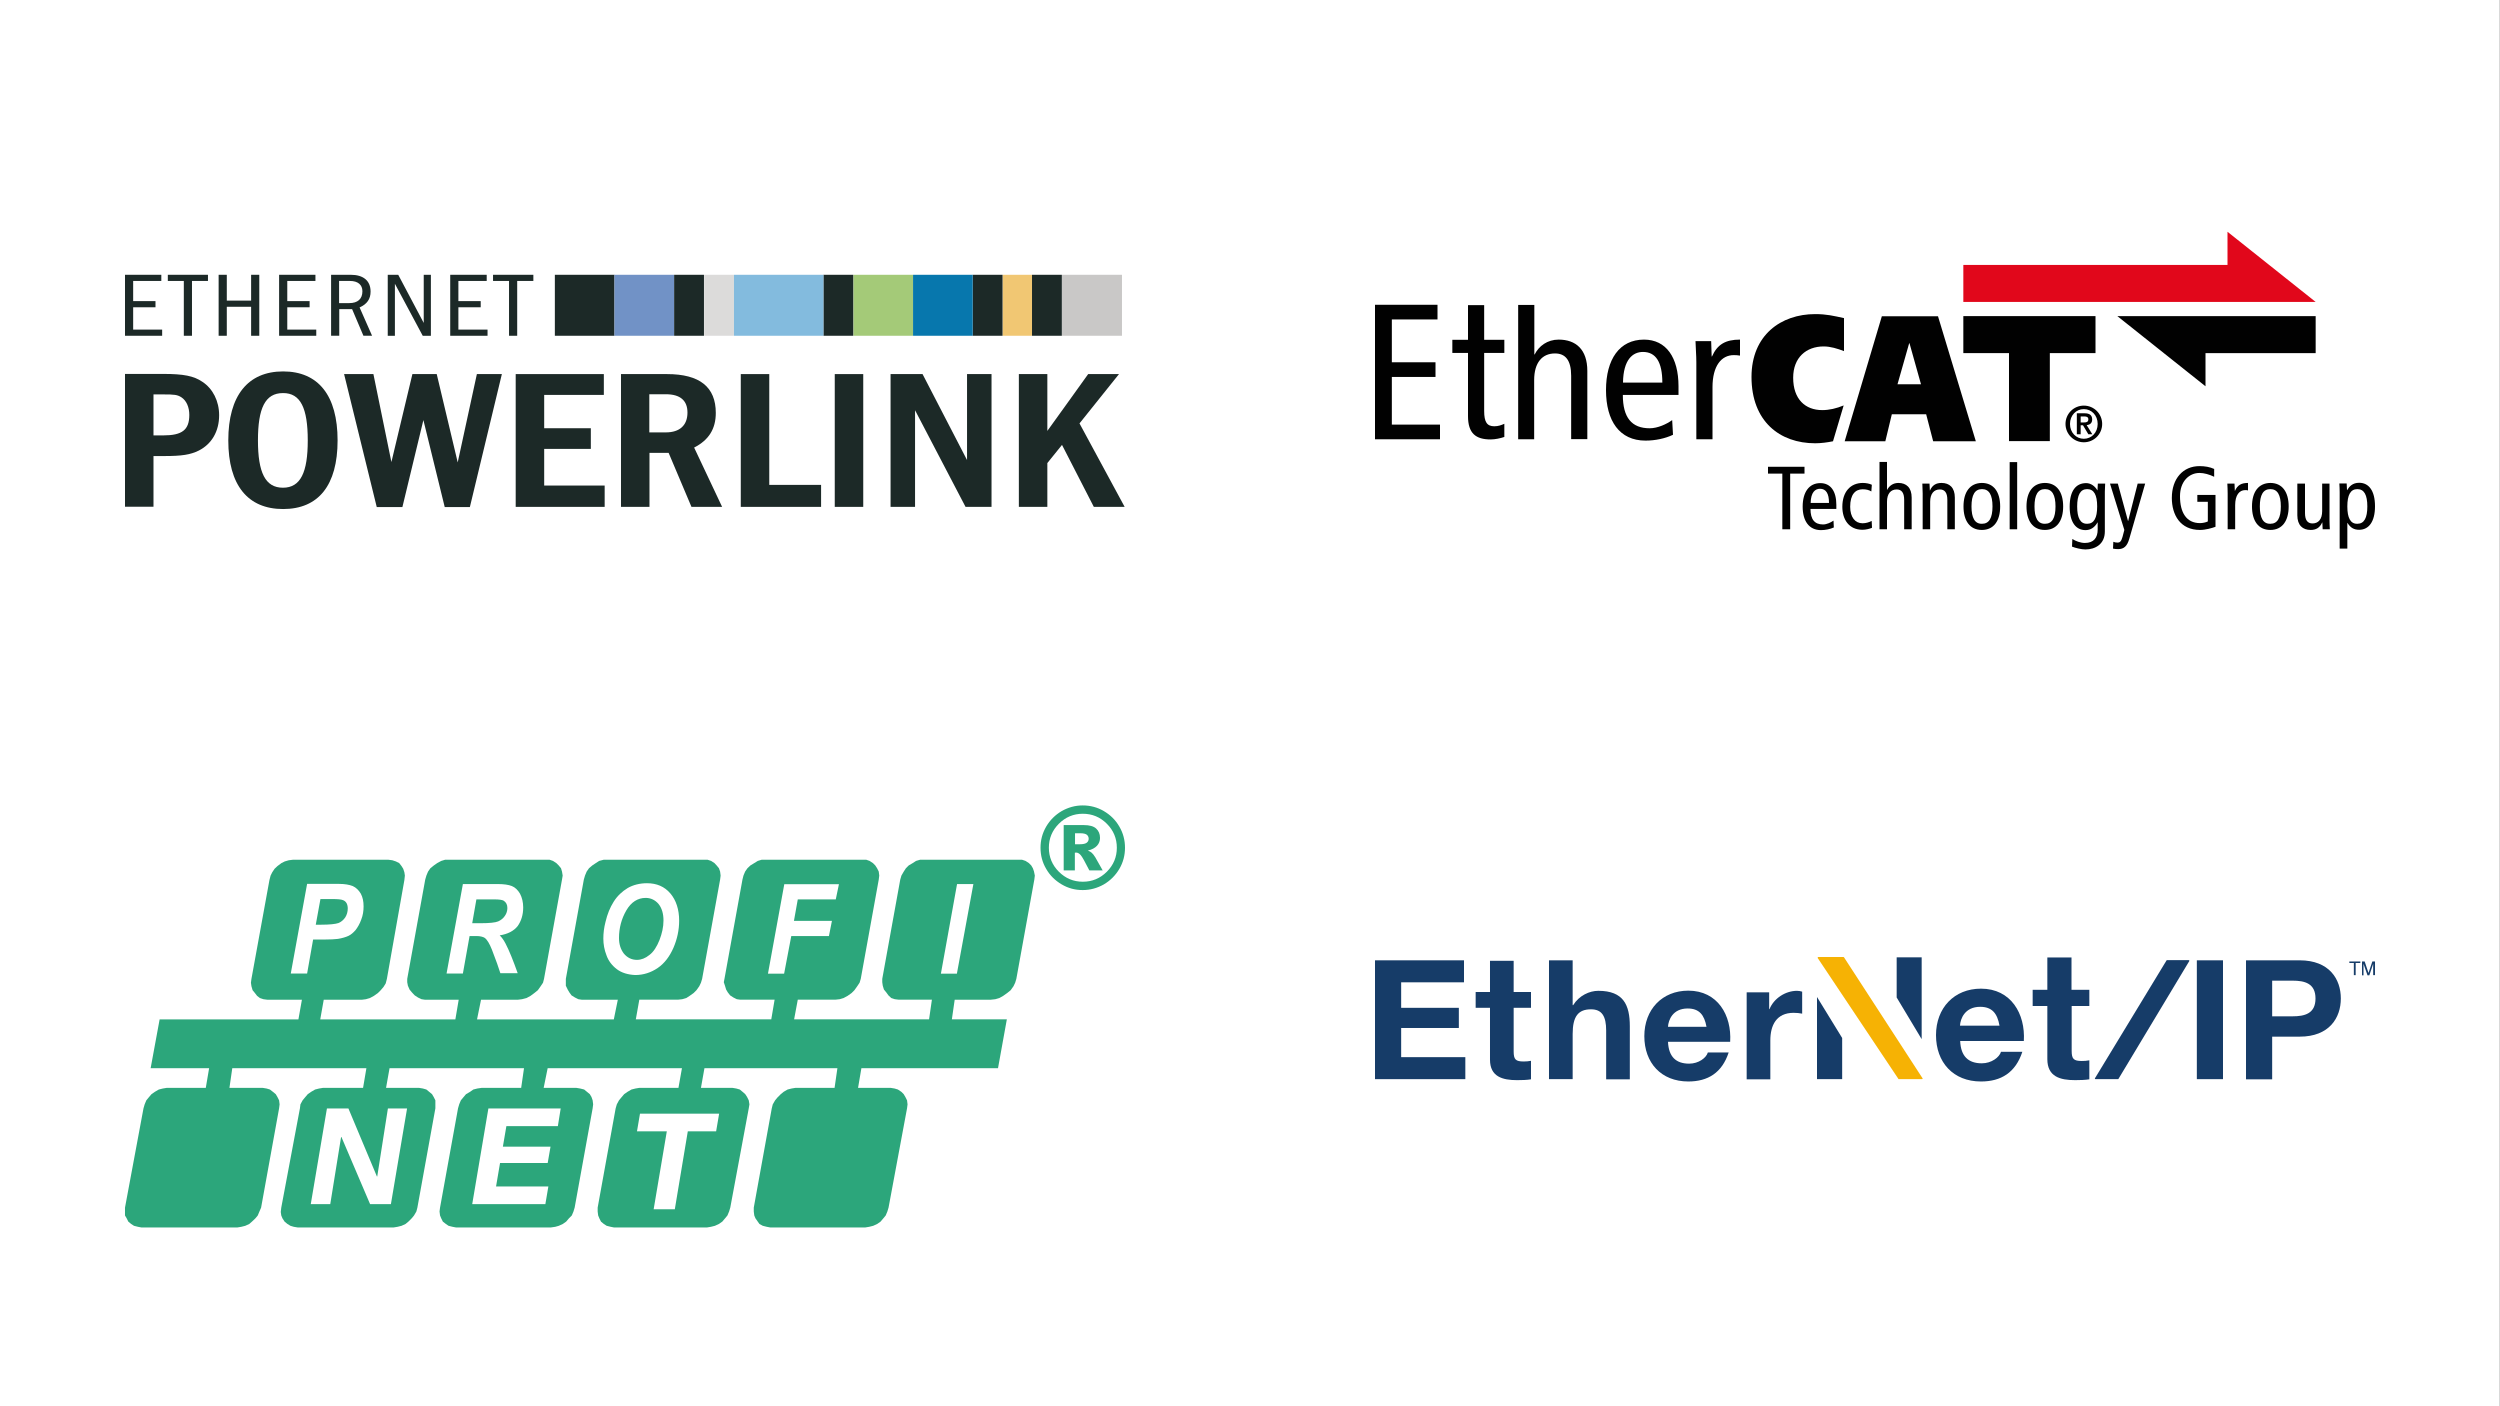
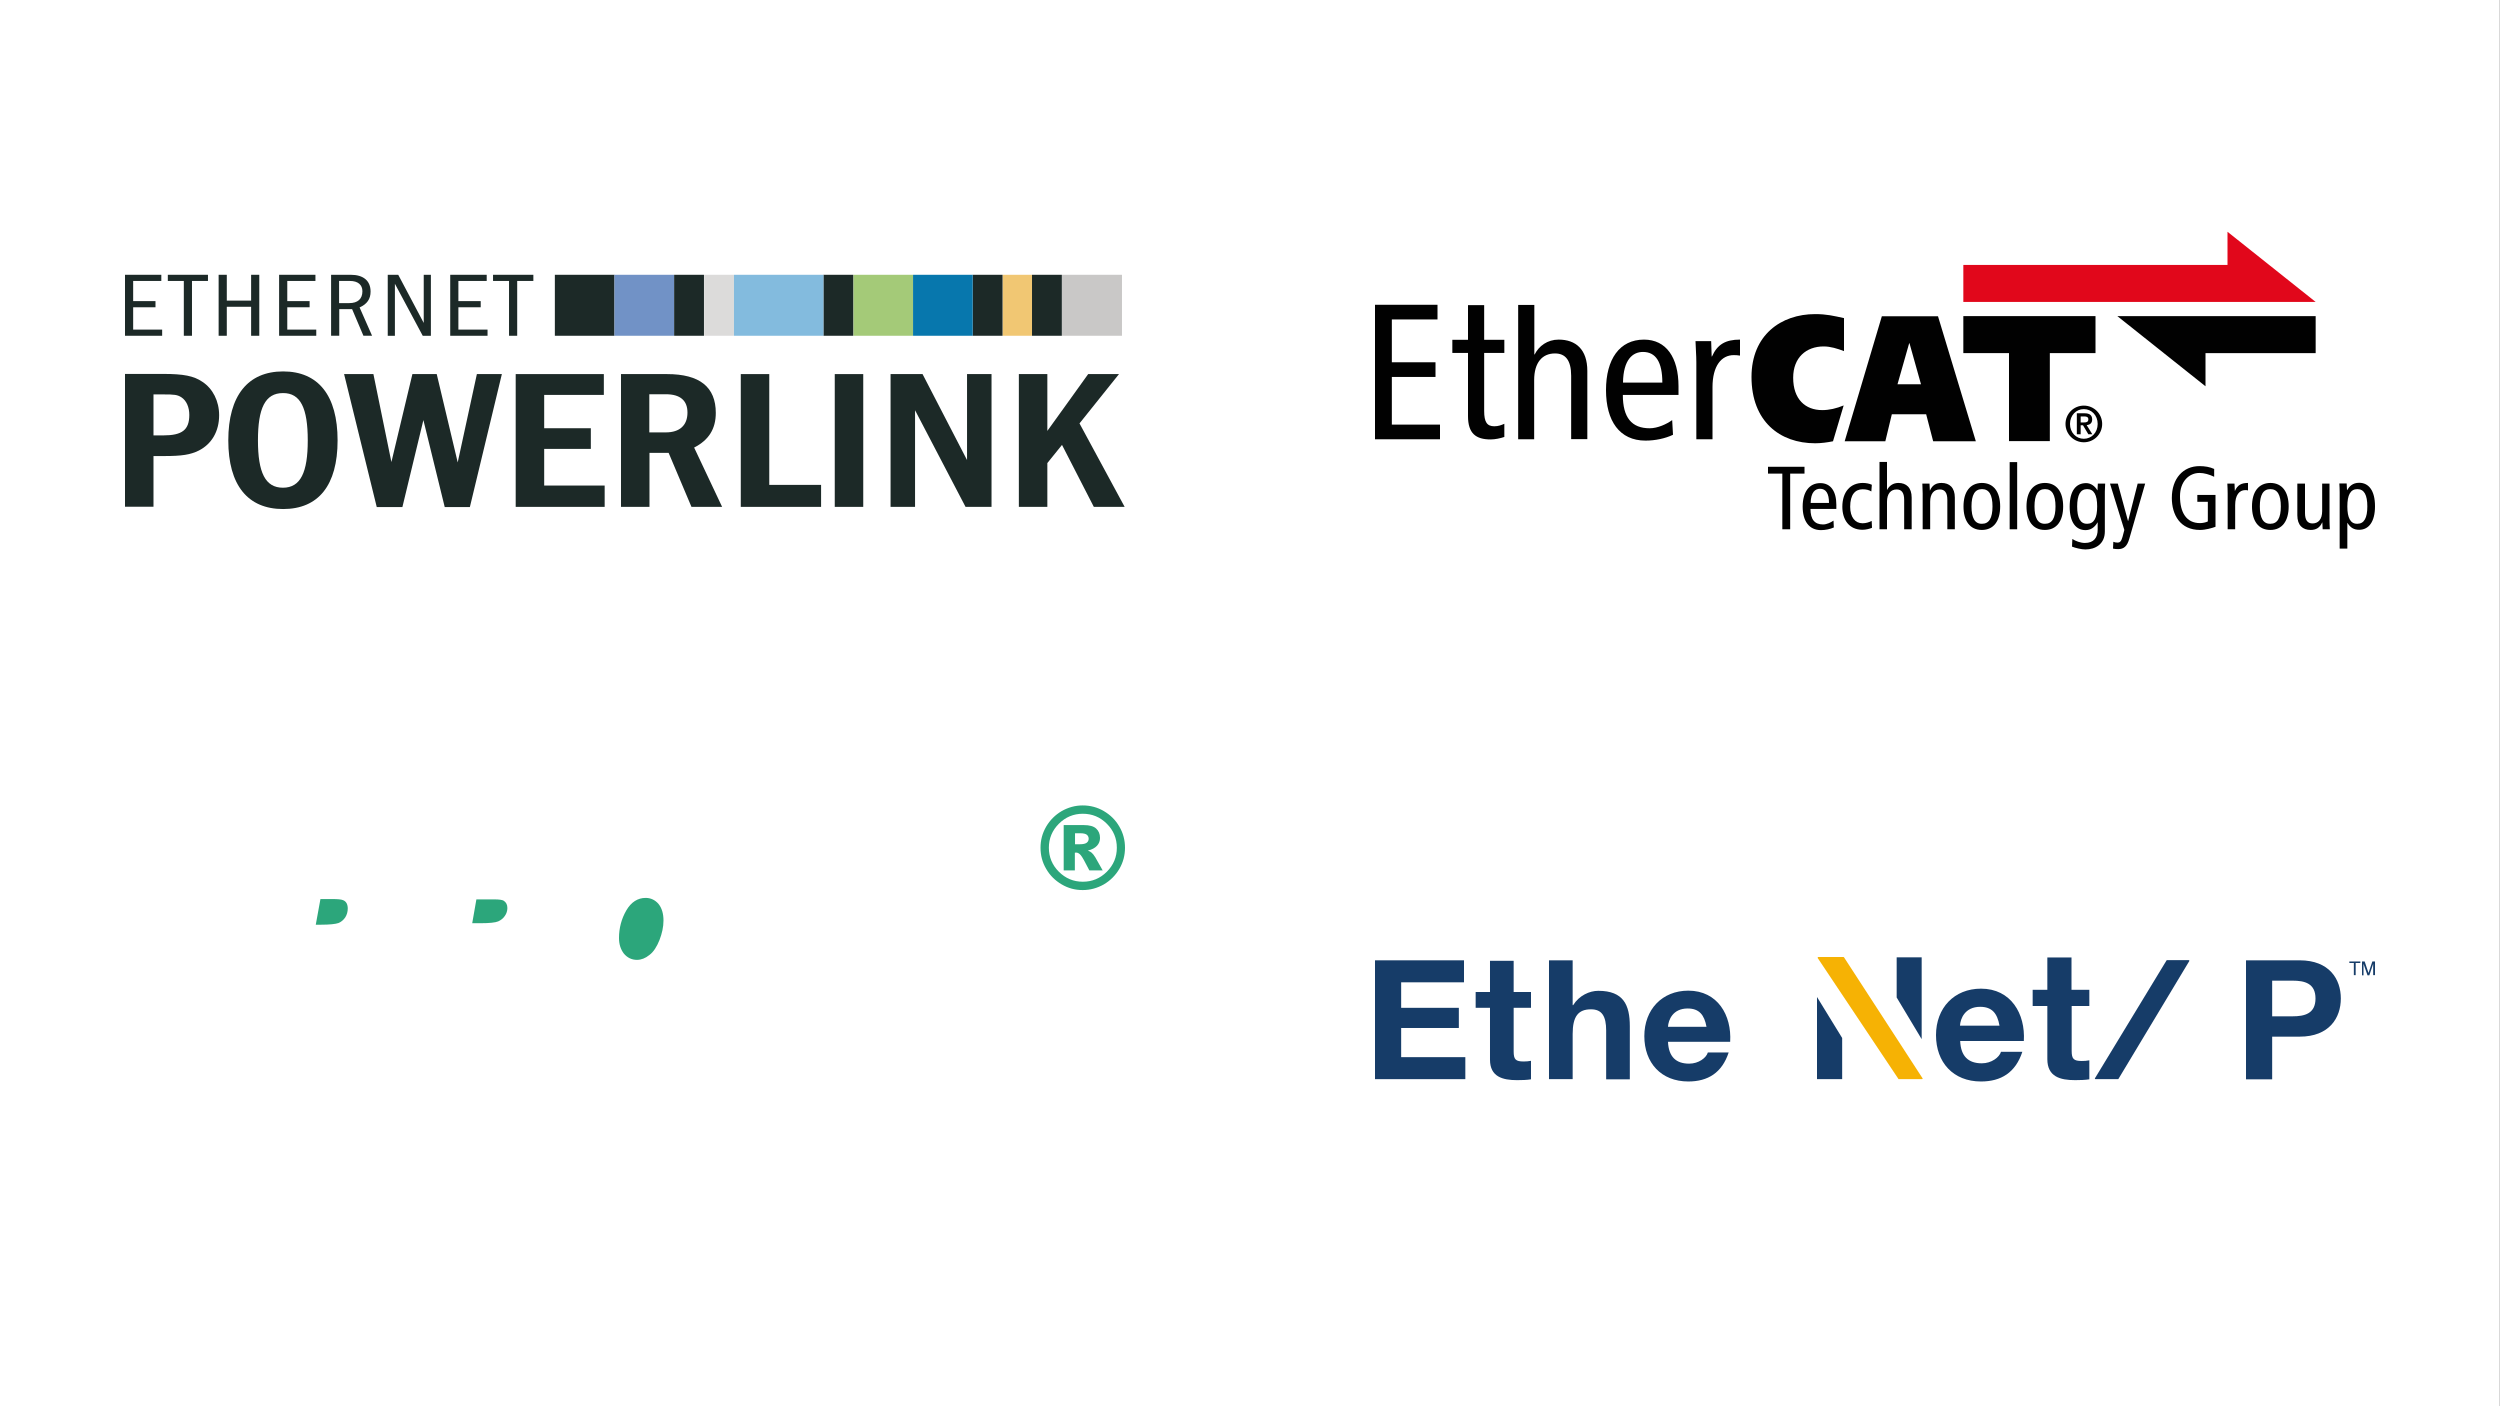
<svg xmlns="http://www.w3.org/2000/svg" version="1.1" viewBox="0 0 3840 2160">
  <rect x="0" y="0" width="3840" height="2160" fill="#808080" stroke="none" />
  <g>
    <g id="_x38_6859" display="none">
      <rect x="2.39" y="1.35" width="1917.61" height="2160" fill="#8f98a1" />
      <rect x="1920" y="1.35" width="1920.3" height="2160" fill="#b3bac1" />
    </g>
    <g id="Ebene_7">
      <rect x="-.46" y="0" width="3840" height="2160" fill="#fff" />
    </g>
    <g id="Ebene_3">
      <polygon points="3252.22 485.55 3387.65 593.32 3387.65 542.38 3556.86 542.38 3556.86 485.55 3252.22 485.55" fill="#010101" />
      <polygon points="3556.86 463.79 3421.44 356.01 3421.44 406.95 3015.68 406.95 3015.68 463.79 3556.86 463.79" fill="#e1071b" />
      <polygon points="2737.66 812.97 2749.7 812.97 2749.7 727.47 2771.71 727.47 2771.71 716.97 2715.65 716.97 2715.65 727.47 2737.66 727.47 2737.66 812.97" fill="#010101" />
      <g>
        <path d="M2781.18,772.52c.26-16.38,6.91-21.76,14.34-21.76,9.22,0,13.82,7.17,13.82,21.76h-28.16ZM2820.61,781.48v-6.14c0-20.74-8.7-33.28-24.58-33.28-17.41,0-27.14,14.08-27.14,36.1s9.73,36.1,28.16,36.1c6.91,0,14.08-1.54,19.71-4.1l-.51-10.5c-4.1,2.82-10.24,5.89-16.13,5.89-12.8,0-19.2-7.68-19.2-23.81h39.68v-.26Z" fill="#010101" />
        <path d="M2875.14,744.62c-3.58-1.79-8.96-2.82-13.82-2.82-19.46,0-31.49,14.08-31.49,36.61,0,19.71,10.24,35.33,30.98,35.33,5.12,0,11.26-1.54,14.59-3.07l-.51-10.5c-4.1,2.05-8.7,3.58-14.08,3.58-11.26,0-18.94-9.22-18.94-25.34,0-18.94,7.94-26.88,19.2-26.88,5.38,0,9.47,1.02,13.31,3.33l.77-10.24Z" fill="#010101" />
        <path d="M2886.91,812.97h11.52v-42.24c0-12.54,5.89-18.94,14.85-18.94,7.42,0,11.52,4.86,11.52,15.87v45.31h11.52v-48.64c0-15.36-8.19-22.53-20.48-22.53-8.19,0-14.08,4.61-17.15,10.5h-.26v-42.75h-11.52v103.42h0Z" fill="#010101" />
        <path d="M2953.22,812.97h11.52v-42.24c0-12.54,5.89-18.94,14.85-18.94,7.42,0,11.52,4.86,11.52,15.87v45.31h11.52v-48.64c0-15.36-8.19-22.53-20.48-22.53-8.19,0-14.08,3.33-17.66,11.52h-.26l-.51-10.5h-11.01c0,4.86.51,9.98.51,15.1v55.04Z" fill="#010101" />
        <path d="M3015.94,777.9c0,22.02,9.73,36.1,28.16,36.1s28.16-14.08,28.16-36.1-9.73-36.1-28.16-36.1c-18.43.26-28.16,14.08-28.16,36.1M3028.22,777.9c0-17.66,5.12-26.62,16.13-26.62s16.13,8.96,16.13,26.62-5.12,26.62-16.13,26.62c-11.01.26-16.13-8.96-16.13-26.62" fill="#010101" />
      </g>
      <rect x="3086.85" y="709.8" width="11.52" height="103.17" fill="#010101" />
      <g>
        <path d="M3112.7,777.9c0,22.02,9.73,36.1,28.16,36.1s28.16-14.08,28.16-36.1-9.73-36.1-28.16-36.1c-18.43.26-28.16,14.08-28.16,36.1M3124.99,777.9c0-17.66,5.12-26.62,16.13-26.62s16.13,8.96,16.13,26.62-5.12,26.62-16.13,26.62c-11.01.26-16.13-8.96-16.13-26.62" fill="#010101" />
        <path d="M3233.02,755.63c0-4.35.51-8.7.51-12.8h-11.26l-.51,10.24h-.26c-3.84-6.66-10.24-11.01-17.15-11.01-15.62,0-25.34,11.78-25.34,36.1s9.73,36.1,24.32,36.1c7.68,0,13.82-3.84,18.43-11.78h.26v11.01c0,12.03-5.63,20.48-19.71,20.48-6.4,0-14.34-2.82-19.2-6.14l-.51,11.78c5.12,2.05,14.59,4.35,20.48,4.35,15.36,0,29.95-8.19,29.95-27.65v-60.67ZM3190.53,777.9c0-17.66,4.86-26.62,15.36-26.62s15.36,8.96,15.36,26.62-4.86,26.62-15.36,26.62c-10.5.26-15.36-8.96-15.36-26.62" fill="#010101" />
        <path d="M3294.98,742.83h-11.52l-14.59,57.34h-.26l-15.62-57.34h-12.03l22.02,71.17-2.82,10.75c-2.05,7.42-4.35,8.7-7.68,8.7-2.56,0-4.61-.51-6.4-1.28l-.51,10.5c2.05.51,5.12.77,7.94.77,8.7,0,13.82-4.35,17.15-16.13l24.32-84.48Z" fill="#010101" />
        <path d="M3402.75,760.23h-27.65v10.5h16.13v30.21c-3.07,1.54-8.19,2.56-12.03,2.56-20.99,0-30.72-16.38-30.72-41.22,0-23.3,14.34-35.84,29.95-35.84,6.91,0,15.1,2.3,22.53,5.89v-12.03c-6.66-3.07-14.34-4.35-22.53-4.35-25.09,0-42.5,18.94-42.5,48.9,0,25.86,12.8,49.15,43.26,49.15,8.45,0,18.18-2.82,23.81-4.86v-48.9h-.26Z" fill="#010101" />
        <path d="M3421.7,812.97h11.52v-37.12c0-15.36,6.4-23.04,15.36-23.04,1.54,0,3.07,0,4.35.51v-11.52c-10.24,0-16.13,3.33-19.97,12.03h-.26l-.51-11.01h-11.01c.26,4.86.51,9.98.51,15.1v55.04Z" fill="#010101" />
        <path d="M3459.07,777.9c0,22.02,9.73,36.1,28.16,36.1s28.16-14.08,28.16-36.1-9.73-36.1-28.16-36.1c-18.43.26-28.16,14.08-28.16,36.1M3471.1,777.9c0-17.66,5.12-26.62,16.13-26.62s16.13,8.96,16.13,26.62-5.12,26.62-16.13,26.62c-11.01.26-16.13-8.96-16.13-26.62" fill="#010101" />
        <path d="M3578.37,742.83h-11.52v42.24c0,12.54-5.89,18.94-14.85,18.94-7.42,0-11.52-4.86-11.52-15.87v-45.31h-11.78v48.64c0,15.36,8.19,22.53,20.48,22.53,8.19,0,14.08-3.33,17.66-11.52h.26l.51,10.5h11.01c-.26-4.86-.51-9.98-.51-15.1v-55.04h.26Z" fill="#010101" />
        <path d="M3593.98,842.67h11.52v-39.42h.26c4.61,7.42,9.98,10.5,17.92,10.5,14.34,0,24.32-11.78,24.32-36.1s-9.73-36.1-24.32-36.1c-10.24,0-15.36,5.89-18.43,11.26h-.26l-.51-10.24h-11.26c.26,4.35.51,8.7.51,13.06v87.04h.26ZM3605.5,777.9c0-17.66,4.86-26.62,15.36-26.62s15.36,8.96,15.36,26.62-4.86,26.62-15.36,26.62c-10.5.26-15.36-8.96-15.36-26.62" fill="#010101" />
        <path d="M2798.85,629.93c11.01,0,21.76-2.56,33.02-7.17l-16.38,55.04c-8.7,1.79-18.43,3.07-27.39,3.07-54.27,0-97.79-33.54-97.79-101.89,0-64.26,45.31-96.51,97.79-96.51,17.41,0,27.65,2.56,44.29,6.14v50.69c-10.24-3.84-20.74-7.17-31.23-7.17-26.62,0-46.85,16.9-46.85,48.13,0,33.02,18.69,49.66,44.54,49.66" fill="#010101" />
      </g>
      <path d="M2932.48,527.27h.51l17.66,62.98h-36.1l17.92-62.98ZM2833.41,677.8h62.46l9.98-41.47h52.74l10.75,41.47h65.54l-58.11-192h-86.27l-57.09,192Z" fill="#010101" />
      <path d="M2310.66,650.92c-4.61,2.05-9.22,3.84-15.36,3.84-11.26,0-15.62-6.4-15.62-23.55v-89.09h30.98v-20.22h-30.98v-53.25h-24.83v53.25h-24.06v20.22h24.06v97.02c0,26.62,12.03,35.84,34.82,35.84,6.91,0,15.1-1.79,20.99-3.84v-20.22Z" fill="#010101" />
      <polygon points="2112 674.73 2211.84 674.73 2211.84 652.2 2137.86 652.2 2137.86 578.99 2204.93 578.99 2204.93 556.46 2137.86 556.46 2137.86 490.67 2208 490.67 2208 468.14 2112 468.14 2112 674.73" fill="#010101" />
      <g>
        <path d="M2331.65,674.73h24.83v-90.88c0-27.14,12.54-40.96,32-40.96,15.87,0,24.83,10.24,24.83,34.3v97.28h24.83v-104.7c0-33.02-17.66-48.13-44.03-48.13-17.41,0-30.46,9.98-36.86,22.78h-.51v-76.03h-24.83v206.34h-.26Z" fill="#010101" />
        <path d="M2492.93,587.69c.51-35.33,14.85-47.1,30.72-47.1,19.71,0,29.7,15.62,29.7,47.1h-60.42ZM2578.18,606.63v-13.31c0-44.29-18.94-71.68-52.99-71.68-37.63,0-58.37,30.21-58.37,77.57s20.74,77.57,60.67,77.57c15.1,0,30.46-3.33,42.24-8.96l-1.28-22.53c-8.45,6.14-22.27,12.54-34.56,12.54-27.65,0-41.22-16.38-41.22-51.2h85.5Z" fill="#010101" />
        <path d="M2605.57,674.73h24.83v-79.87c0-32.77,13.57-49.41,32.77-49.41,3.33,0,6.4.26,9.47.77v-24.58c-22.27,0-34.82,7.42-43.01,25.86h-.51l-.77-23.55h-24.06c.26,10.75,1.28,21.5,1.28,32.51v118.27Z" fill="#010101" />
        <path d="M3200.77,679.34c15.62,0,28.16-12.54,28.16-28.16s-12.54-28.16-28.16-28.16-28.16,12.54-28.16,28.16,12.8,28.16,28.16,28.16M3200.77,673.96c-11.78,0-21.25-9.47-21.25-22.78s9.47-22.78,21.25-22.78,21.25,9.47,21.25,22.78c0,13.31-9.47,22.78-21.25,22.78M3190.02,667.05h5.89v-13.82h3.58l8.19,13.82h6.14l-8.7-14.08c5.12-.51,8.45-3.07,8.45-8.7,0-6.66-4.1-9.47-11.78-9.47h-11.78v32.26h0ZM3195.9,639.66h5.38c3.07,0,6.4.51,6.4,4.35,0,4.35-3.07,4.86-6.66,4.86h-5.12v-9.22Z" fill="#010101" />
      </g>
      <polygon points="3015.68 485.55 3218.69 485.55 3218.69 542.38 3148.54 542.38 3148.54 677.55 3085.82 677.55 3085.82 542.38 3015.68 542.38 3015.68 485.55" fill="#010101" />
    </g>
    <g id="Ebene_4">
      <g>
        <path d="M3071.23,1575.4c-3.33-18.94-11.52-28.93-29.7-28.93-23.55,0-30.46,18.43-30.98,28.93h60.67ZM3010.82,1598.95c1.02,23.55,12.54,34.3,33.28,34.3,14.85,0,26.88-9.22,29.44-17.66h32.77c-10.5,32-32.77,45.57-63.49,45.57-42.75,0-69.12-29.44-69.12-71.17s27.9-71.42,69.12-71.42c46.08,0,68.35,38.66,65.79,80.38h-97.79Z" fill="#163c68" />
        <path d="M3182.08,1520.36h27.14v24.83h-27.14v68.86c0,12.54,3.07,15.62,15.62,15.62,3.84,0,7.68-.26,11.52-1.02v29.18c-6.4,1.02-14.34,1.28-21.76,1.28-22.78,0-42.75-5.12-42.75-32.26v-81.66h-22.53v-24.83h22.53v-49.66h37.12v49.66h.26Z" fill="#163c68" />
        <path d="M2953.22,1656.55h0c0,.77-.51,1.02-1.02,1.02h-35.58c-.51,0-.77-.26-.77-.51l-123.9-185.6h0v-.51c0-.51.51-1.02.77-1.02h38.66c.51,0,.77.26,1.02.51l120.83,186.11h0Z" fill="#f6b204" />
      </g>
      <polygon points="2951.68 1596.14 2951.68 1470.44 2913.28 1470.44 2913.28 1532.14 2951.68 1596.14" fill="#163c68" />
      <polygon points="2790.91 1531.37 2790.91 1657.58 2829.57 1657.58 2829.57 1594.35 2790.91 1531.37" fill="#163c68" />
      <polygon points="3608.58 1476.84 3608.58 1479.15 3615.49 1479.15 3615.49 1497.83 3618.3 1497.83 3618.3 1479.15 3625.47 1479.15 3625.47 1476.84 3608.58 1476.84" fill="#163c68" />
      <path d="M3628.03,1476.84h4.1l5.89,17.66,5.89-17.66h4.1v20.99h-2.82v-17.41l-5.89,17.66h-2.82l-6.14-17.66v17.66h-2.3v-21.25Z" fill="#163c68" />
      <polygon points="2112 1475.05 2248.7 1475.05 2248.7 1508.84 2152.19 1508.84 2152.19 1548.01 2240.77 1548.01 2240.77 1578.99 2152.19 1578.99 2152.19 1623.79 2250.75 1623.79 2250.75 1657.58 2112 1657.58 2112 1475.05" fill="#163c68" />
      <g>
        <path d="M2324.99,1523.69h26.62v24.32h-26.62v67.07c0,12.29,3.07,15.36,15.36,15.36,3.84,0,7.42-.26,11.26-1.02v28.42c-6.14,1.02-14.08,1.28-21.25,1.28-22.27,0-41.73-5.12-41.73-31.49v-79.62h-22.02v-24.32h22.02v-47.87h36.35v47.87Z" fill="#163c68" />
        <path d="M2379.26,1475.05h36.35v68.86h.77c9.22-14.85,25.09-22.02,38.66-22.02,38.66,0,48.38,21.76,48.38,54.53v81.41h-36.35v-75.01c0-21.76-6.4-32.51-23.3-32.51-19.71,0-28.16,11.01-28.16,37.89v69.38h-36.35v-182.53Z" fill="#163c68" />
        <path d="M2621.18,1577.19c-3.33-18.43-11.26-28.16-28.93-28.16-23.04,0-29.7,17.92-30.21,28.16h59.14ZM2562.05,1600.23c1.02,23.04,12.29,33.54,32.51,33.54,14.59,0,26.37-8.96,28.67-17.15h32c-10.24,31.23-32,44.54-61.95,44.54-41.73,0-67.58-28.67-67.58-69.63s27.39-69.89,67.58-69.89c45.06,0,66.82,37.89,64.26,78.59h-95.49Z" fill="#163c68" />
-         <path d="M2682.88,1524.2h34.56v25.86h.51c6.66-16.64,24.58-28.16,42.24-28.16,2.56,0,5.63.51,7.94,1.28v33.79c-3.33-.77-8.7-1.28-13.06-1.28-26.62,0-35.84,19.2-35.84,42.5v59.65h-36.35v-133.63Z" fill="#163c68" />
      </g>
-       <rect x="3374.34" y="1475.05" width="40.19" height="182.53" fill="#163c68" />
      <g>
        <path d="M3490.05,1561.07h31.23c18.69,0,35.33-4.1,35.33-27.39s-16.64-27.39-35.33-27.39h-31.23v54.78ZM3449.86,1475.05h82.43c45.57,0,63.23,28.93,63.23,58.62s-17.66,58.62-63.23,58.62h-42.24v65.54h-40.19v-182.78Z" fill="#163c68" />
        <path d="M3217.66,1656.55h0c0,.77.51,1.02,1.02,1.02h34.56c.51,0,.77-.26.77-.51l108.8-180.99h0v-.51c0-.51-.51-.77-.77-.77h-33.54c-.51,0-.77.26-.77.51l-110.08,181.25h0Z" fill="#163c68" />
      </g>
    </g>
    <g id="Ebene_6">
      <g>
        <path d="M336.59,637.81c0-21.75-9.72-40.95-25.85-51.44-13.05-8.96-28.92-12.03-59.88-12.03h-58.86v203.96h43.76v-77.8h15.87c28.15,0,40.69-2.05,53.74-8.44,19.71-9.98,31.22-29.43,31.22-54.25M290.78,637.29c0,23.03-11,31.48-39.92,31.48h-15.1v-62.95h15.1c17.15,0,21.5.51,27.64,4.35,7.93,5.12,12.28,15.35,12.28,27.13" fill="#1c2927" fill-rule="evenodd" />
        <path d="M518.54,676.45c0-69.1-29.69-105.95-83.68-105.95s-84.19,37.11-84.19,105.95,29.94,105.43,84.19,105.43,83.68-36.34,83.68-105.43M472.73,676.45c0,49.13-11,72.68-38.13,72.68s-38.39-23.29-38.39-72.68,11-72.68,38.39-72.68c27.13-.26,38.13,23.29,38.13,72.68" fill="#1c2927" fill-rule="evenodd" />
        <polygon points="770.87 574.6 732.48 574.6 703.05 710.23 670.81 574.6 633.44 574.6 601.2 709.72 573.56 574.6 528.52 574.6 578.68 778.81 618.09 778.81 650.33 645.23 683.09 778.81 721.73 778.81 770.87 574.6" fill="#1c2927" />
        <polygon points="928.76 778.56 928.76 745.8 835.87 745.8 835.87 689.5 907.52 689.5 907.52 657.77 835.87 657.77 835.87 606.58 927.49 606.58 927.49 574.6 792.11 574.6 792.11 778.56 928.76 778.56" fill="#1c2927" />
        <path d="M1109.18,778.56l-42.99-91.1c22.52-11.52,33.27-28.66,33.27-53.23,0-39.67-24.57-59.63-74.98-59.63h-70.63v203.96h43.76v-82.91h29.43l35.06,82.91h47.09ZM1055.95,633.71c0,19.45-11.77,30.45-33.27,30.45h-25.34v-58.6h25.34c22.26,0,33.27,9.72,33.27,28.15" fill="#1c2927" fill-rule="evenodd" />
        <polygon points="1261.19 778.56 1261.19 744.78 1181.6 744.78 1181.6 574.6 1137.84 574.6 1137.84 778.56 1261.19 778.56" fill="#1c2927" />
        <rect x="1282.18" y="574.6" width="43.76" height="203.96" fill="#1c2927" />
        <polygon points="1522.99 778.56 1522.99 574.6 1485.37 574.6 1485.37 706.65 1417.04 574.6 1367.91 574.6 1367.91 778.56 1405.52 778.56 1405.52 630.13 1483.07 778.56 1522.99 778.56" fill="#1c2927" />
        <path d="M1727.46,778.56l-69.35-128.21,60.65-75.75h-47.34s-62.7,87.52-62.7,87.27v-87.27h-43.76v203.96h43.76v-67.3l22.52-27.89,48.88,95.2h47.34Z" fill="#1c2927" />
        <rect x="852.25" y="422.07" width="91.62" height="93.66" fill="#1c2927" />
        <rect x="943.86" y="422.07" width="91.62" height="93.66" fill="#7192c6" />
        <rect x="1081.54" y="422.07" width="45.81" height="93.66" fill="#dcdbda" />
        <rect x="1310.84" y="422.07" width="91.62" height="93.66" fill="#a4ca78" />
        <rect x="1539.88" y="422.07" width="45.3" height="93.66" fill="#f1c773" />
        <rect x="1630.98" y="422.07" width="92.38" height="93.66" fill="#c9c8c7" />
        <polygon points="192 422.07 192 515.74 249.07 515.74 249.07 506.27 204.54 506.27 204.54 471.98 238.83 471.98 238.83 462.51 204.54 462.51 204.54 431.54 247.79 431.54 247.79 422.07 192 422.07" fill="#1c2927" />
        <polygon points="257.77 422.07 257.77 431.54 282.34 431.54 282.34 515.74 294.88 515.74 294.88 431.54 319.44 431.54 319.44 422.07 257.77 422.07" fill="#1c2927" />
        <polygon points="335.82 422.07 335.82 515.74 348.36 515.74 348.36 471.21 385.72 471.21 385.72 515.74 398.26 515.74 398.26 422.07 385.72 422.07 385.72 461.74 348.36 461.74 348.36 422.07 335.82 422.07" fill="#1c2927" />
        <polygon points="428.72 422.07 428.72 515.74 485.78 515.74 485.78 506.27 441.26 506.27 441.26 471.98 475.55 471.98 475.55 462.51 441.26 462.51 441.26 431.54 484.51 431.54 484.51 422.07 428.72 422.07" fill="#1c2927" />
        <path d="M508.56,422.07v93.66h12.54v-40.95h19.71l17.4,40.95h13.31l-19.19-43.5c11.52-5.12,16.89-13.05,16.89-24.31,0-16.63-11-25.85-30.45-25.85h-30.2ZM520.84,431.54h16.63c12.28,0,19.19,5.89,19.19,15.87,0,11.77-7.17,18.17-20.22,18.17h-15.61v-34.04Z" fill="#1c2927" fill-rule="evenodd" />
        <polygon points="595.57 422.07 595.57 515.74 606.57 515.74 606.57 435.89 649.31 515.74 661.85 515.74 661.85 422.07 650.85 422.07 650.85 496.03 611.69 422.07 595.57 422.07" fill="#1c2927" />
        <polygon points="691.54 422.07 691.54 515.74 748.86 515.74 748.86 506.27 704.08 506.27 704.08 471.98 738.37 471.98 738.37 462.51 704.08 462.51 704.08 431.54 747.58 431.54 747.58 422.07 691.54 422.07" fill="#1c2927" />
        <polygon points="757.3 422.07 757.3 431.54 781.87 431.54 781.87 515.74 794.41 515.74 794.41 431.54 819.24 431.54 819.24 422.07 757.3 422.07" fill="#1c2927" />
        <rect x="1035.48" y="422.07" width="45.81" height="93.66" fill="#1c2927" />
        <rect x="1264.77" y="422.07" width="45.81" height="93.66" fill="#1c2927" />
        <rect x="1127.35" y="422.07" width="137.42" height="93.66" fill="#83bbde" />
        <rect x="1494.07" y="422.07" width="45.81" height="93.66" fill="#1c2927" />
        <rect x="1402.45" y="422.07" width="91.62" height="93.66" fill="#0777ad" />
        <rect x="1585.17" y="422.07" width="45.81" height="93.66" fill="#1c2927" />
      </g>
    </g>
    <g id="Ebene_5">
      <rect x="681.82" y="1346.15" width="126.17" height="164.04" fill="#fff" />
      <rect x="921.36" y="1344.87" width="126.17" height="164.04" fill="#fff" />
      <rect x="1169.59" y="1344.87" width="126.17" height="164.04" fill="#fff" />
      <rect x="1402.73" y="1344.87" width="126.17" height="164.04" fill="#fff" />
      <rect x="437.17" y="1344.87" width="126.17" height="164.04" fill="#fff" />
      <rect x="474.27" y="1693.17" width="159.95" height="164.04" fill="#fff" />
      <rect x="715.6" y="1690.87" width="153.29" height="164.04" fill="#fff" />
      <rect x="960" y="1698.8" width="153.29" height="164.04" fill="#fff" />
      <g>
        <path d="M530.32,1409.1c2.56-4.09,3.84-8.7,3.84-13.82,0-3.07-.77-6.14-1.79-7.93-1.28-2.3-3.33-4.09-5.89-4.86-2.3-1.02-7.93-1.54-16.12-1.54h-18.17l-7.17,39.41h7.93c13.31,0,22.52-1.02,26.87-2.56,4.35-1.79,7.93-4.86,10.49-8.7" fill="#2ca67b" />
        <path d="M775.49,1406.8c2.56-3.58,3.84-7.93,3.84-12.03,0-5.12-1.79-8.7-5.63-11.26-2.05-1.28-6.91-2.05-14.33-2.05h-27.64l-6.4,36.6h13.05c13.56,0,22.78-1.02,26.87-2.82,4.09-1.79,7.93-4.86,10.24-8.45" fill="#2ca67b" />
-         <path d="M1588.27,1338.73l-1.79-5.12-2.56-4.35-3.58-3.58-5.12-3.33-5.37-1.79h-156.62l-6.14,1.79-5.12,3.33-6.14,3.58-4.35,4.35-3.33,5.12-3.58,6.14-1.79,6.14-27.64,152.53v5.12l.77,5.37,1.79,5.89,3.58,4.35,3.33,4.61,4.35,4.09,5.37,1.79,6.14.77h50.93l-4.35,30.2h-207.29l5.63-30.2h57.58l6.91-.77,5.89-1.79,6.14-3.33,6.14-4.35,4.35-4.35,4.35-6.14,3.58-5.37,1.79-5.89,27.64-152.53.77-6.14-.77-6.14-2.56-5.12-2.82-4.35-3.58-3.58-5.12-3.33-5.12-1.79h-160.71l-5.89,1.79-5.37,3.33-5.89,3.58-4.61,4.35-3.58,5.12-2.56,6.14-1.54,6.14-27.64,152.53-1.02,5.12,1.79,5.37,1.79,5.89,2.56,4.35,3.58,4.61,5.12,3.33,5.12,2.56,5.37.77h52.72l-5.12,30.2h-208.06l5.37-30.2h59.12l6.91-.77,6.14-1.79,5.12-3.33,6.14-4.35,4.35-4.35,4.35-6.14,2.56-5.37,1.79-5.89,27.64-152.53.77-6.14-.77-6.14-1.79-5.12-3.58-4.35-3.33-3.58-5.12-3.33-5.37-1.79h-159.69l-6.91,1.79-5.12,3.33-5.37,3.58-5.12,4.35-3.58,5.12-2.56,6.14-1.79,6.14-27.64,152.53v10.49l2.82,5.89,2.56,4.35,3.33,4.61,5.37,3.33,5.12,2.56,5.12.77h55.53l-6.14,30.2h-210.11l6.14-30.2h56.81l6.14-.77,6.91-1.79,6.14-3.33,5.89-4.35,5.37-4.35,4.35-6.14,3.58-5.37,1.54-5.89,27.64-152.53,1.02-6.14-1.02-6.14-1.54-5.12-3.58-4.35-3.58-3.58-5.12-3.33-5.12-1.79h-160.71l-5.89,1.79-6.14,3.33-5.12,3.58-5.37,4.35-3.58,5.12-2.56,6.14-1.79,6.14-27.64,152.53v5.12l1.02,5.37,2.56,5.89,3.58,4.35,4.35,4.61,5.12,3.33,5.37,2.56,5.12.77h51.95l-5.12,30.2h-207.55l5.37-30.2h58.86l5.89-.77,6.14-1.79,6.14-3.33,6.14-4.35,4.35-4.35,4.35-5.12,3.33-5.37,1.79-6.91,26.87-151.76.77-6.91-.77-5.12-1.79-5.37-2.56-4.09-3.58-4.61-5.12-2.56-5.37-1.79-5.89-.77h-147.15l-6.14.77-6.14,1.79-5.12,2.56-6.14,4.61-4.35,4.09-3.58,5.37-2.56,5.12-1.79,6.91-27.64,151.76-.77,5.89.77,5.37,1.79,6.14,3.58,4.35,3.33,4.35,4.35,3.33,5.37,1.79,5.89.77h53.23l-5.37,30.2h-213.18l-13.82,74.98h89.83l-5.12,30.2h-59.88l-6.14,1.02-6.14,1.54-6.14,3.58-5.12,3.58-4.35,5.12-3.58,4.35-2.56,6.14-1.79,6.14-28.41,152.53v12.03l2.56,4.35,2.56,5.12,4.35,3.58,4.35,2.82,6.14,1.54,5.37,1.02h147.15l6.14-1.02,6.14-1.54,6.14-2.82,4.09-3.58,5.37-5.12,3.58-4.35,2.56-6.14,2.56-5.89,27.64-152.53.77-6.14-.77-6.14-2.56-5.12-2.56-4.35-4.35-3.58-4.61-3.58-5.12-1.54-6.14-1.02h-50.93l4.35-30.2h206.01l-5.12,30.2h-61.42l-6.14,1.02-6.14,1.54-6.14,3.58-5.12,3.58-4.35,5.12-3.58,4.35-3.33,6.14-.77,6.14-28.66,152.53-.77,6.65.77,5.37,1.79,4.35,3.33,5.12,4.35,3.58,4.61,2.82,5.12,1.54,6.14,1.02h147.15l6.14-1.02,6.14-1.54,6.14-2.82,4.35-3.58,5.12-5.12,3.58-4.35,3.58-6.14,1.54-5.89,27.64-152.53v-12.28l-2.56-5.12-2.56-4.35-4.35-3.58-4.35-3.58-5.37-1.54-6.14-1.02h-50.42l5.37-30.2h206.52l-4.35,30.2h-60.4l-6.91,1.02-6.14,1.54-5.12,3.58-6.14,3.58-4.35,5.12-3.58,4.35-2.56,6.14-1.79,6.14-27.64,152.53-.77,5.89.77,6.14,1.79,4.35,2.56,5.12,4.61,3.58,4.09,2.82,6.14,1.54,5.37,1.02h145.62l6.91-1.02,5.37-1.54,6.14-2.82,5.12-3.58,4.35-5.12,4.35-4.35,2.56-6.14,1.79-5.89,27.64-152.53.77-6.14-.77-6.14-1.79-5.12-2.56-4.35-4.35-3.58-4.35-3.58-6.14-1.54-6.14-1.02h-49.9l6.14-30.2h206.27l-5.37,30.2h-59.88l-6.14,1.02-6.14,1.54-6.14,3.58-5.12,3.58-4.35,5.12-3.58,4.35-3.33,6.14-1.79,6.14-27.64,152.53v5.89l.77,6.14,1.79,4.35,2.56,5.12,4.35,3.58,4.35,2.82,6.14,1.54,5.12,1.02h142.8l6.14-1.02,6.14-1.54,6.14-2.82,5.12-3.58,4.35-5.12,3.58-4.35,2.56-6.14,1.79-5.89,28.41-152.53,1.02-6.14-1.02-6.14-2.56-5.12-2.82-4.35-4.09-3.58-4.35-3.58-5.37-1.54-6.14-1.02h-48.11l5.37-30.2h204.22l-4.35,30.2h-59.88l-6.14,1.02-6.14,1.54-6.14,3.58-4.35,3.58-5.12,5.12-3.58,4.35-3.58,6.14-1.54,6.14-27.64,152.53v5.89l.77,6.14,1.79,4.35,3.58,5.12,2.56,3.58,5.12,2.82,6.14,1.54,5.37,1.02h145.87l6.14-1.02,6.14-1.54,6.14-2.82,5.12-3.58,4.35-5.12,3.58-4.35,2.56-6.14,1.79-5.89,28.41-152.53.77-6.14-.77-6.14-2.56-5.12-2.56-4.35-3.58-3.58-5.37-3.58-5.12-1.54-6.14-1.02h-49.9l5.12-30.2h209.85l13.56-74.98h-84.45l4.35-30.2h55.53l6.91-.77,6.14-1.79,5.89-3.33,6.14-4.35,5.37-4.35,4.35-6.14,2.56-5.37,1.79-5.89,27.64-152.53.77-6.14-1.28-6.14ZM471.71,1495.35h-25.08l25.08-137.68h49.39c8.45,0,15.61,1.28,20.73,3.33,5.12,2.3,9.21,6.4,12.28,11.52,3.07,5.63,4.35,12.03,4.35,19.71,0,6.91-1.02,13.82-3.58,20.22-2.3,6.65-5.63,12.03-8.7,16.12-3.58,4.09-7.17,7.17-11,8.96s-9.72,3.58-16.12,4.61c-3.84.51-11.26,1.02-22.26,1.02h-15.87l-9.21,52.21ZM595.83,1702.64h29.43l-24.82,146.9h-31.99l-44.02-103.13h-.51l-16.63,103.13h-29.94l24.82-146.9h33.01l43.76,104.41h.51l16.38-104.41ZM721.23,1438.02l-10.24,57.32h-25.08l25.08-137.43h53.74c8.96,0,16.38,1.02,21.5,3.07s9.21,6.14,12.54,11.77c3.07,5.89,4.86,13.05,4.86,20.99,0,11.52-3.07,20.99-8.45,28.66-6.14,7.68-15.1,12.28-27.64,14.33,3.33,3.07,6.4,7.68,8.96,12.54,5.63,10.75,11.77,26.1,18.68,45.55h-26.62c-2.3-7.68-6.65-19.71-13.05-36.34-3.58-8.96-7.17-15.1-11-17.91-2.3-1.54-6.91-2.82-12.8-2.82h-10.49v.26ZM861.22,1702.64l-4.35,27.13h-79.08l-5.37,31.48h73.19l-4.35,25.08h-73.19l-6.14,36.08h80.36l-4.61,27.13h-112.35l24.82-146.9h111.07ZM947.46,1488.69c-7.42-5.63-13.05-13.05-15.87-21.24-3.33-8.45-4.86-17.15-4.86-25.85v-.26c0-7.93,1.02-16.38,3.33-25.34,2.82-12.03,6.91-22.01,12.54-30.97,5.63-8.96,13.05-15.87,21.5-20.98,8.45-4.86,18.68-7.42,29.69-7.42,14.84,0,26.87,5.12,35.83,15.61,8.96,10.49,13.56,24.82,13.56,41.97,0,14.33-3.07,28.41-8.7,41.46-5.89,13.56-14.08,24.31-24.31,31.22-10.24,6.91-21.75,10.75-34.55,10.75-11-.51-20.73-3.33-28.15-8.96M1104.59,1710.57l-4.61,27.13h-43.51l-19.96,119.77h-32.5l20.22-119.77h-45.81l4.61-27.13h121.56ZM1204.4,1495.6h-24.82l25.08-137.43h83.94l-4.86,23.29h-58.35l-5.89,33.01h58.35l-4.61,23.29h-57.84l-11,57.84ZM1469.78,1495.6h-24.57l24.82-137.68h25.08l-25.34,137.68Z" fill="#2ca67b" />
        <path d="M1019.12,1413.97c0-10.75-2.56-19.19-7.68-25.59-5.12-5.89-11.77-9.21-19.71-9.21-12.03,0-22.26,6.4-29.69,19.19s-11.26,27.13-11.26,42.48c0,9.47,2.56,17.4,7.42,23.8,5.12,6.14,11.77,9.72,20.22,9.72,6.4,0,13.05-2.56,18.94-7.42,6.4-4.61,11.52-12.8,15.61-23.03,3.84-9.98,6.14-19.96,6.14-29.94" fill="#2ca67b" />
        <path d="M1723.14,1300.6c0,32.5-26.36,58.6-58.6,58.6s-58.6-26.36-58.6-58.6,26.36-58.6,58.6-58.6,58.6,26.36,58.6,58.6" fill="#fff" />
        <path d="M1728,1302.13c0,11.52-2.81,22.52-8.7,32.5-5.89,9.98-13.82,17.91-23.8,23.8-9.98,5.63-20.73,8.7-32.5,8.7s-22.26-2.82-32.25-8.7c-9.98-5.89-17.91-13.56-23.8-23.8-5.89-9.98-8.7-20.73-8.7-32.5s2.81-22.26,8.7-32.5c5.89-9.98,13.82-17.91,23.8-23.8,9.98-5.63,20.73-8.7,32.25-8.7s22.52,2.82,32.5,8.7c9.98,5.89,17.91,13.56,23.8,23.8,5.89,9.98,8.7,20.98,8.7,32.5M1715.46,1302.13c0-14.33-5.12-26.62-15.35-36.85-10.24-10.24-22.52-15.35-36.85-15.35s-26.62,5.12-36.85,15.35c-10.24,10.24-15.35,22.52-15.35,36.85s5.12,26.62,15.35,36.85c10.24,10.24,22.52,15.35,36.85,15.35s26.62-5.12,36.85-15.35,15.35-22.52,15.35-36.85M1633.82,1267.33h30.97c8.7,0,15.1,1.79,18.94,5.37,3.84,3.58,5.89,8.19,5.89,14.33,0,4.61-1.54,8.7-4.61,12.03s-7.68,5.89-14.08,7.42c2.56,1.02,4.61,2.05,5.89,3.33,1.79,1.54,3.58,3.84,5.63,7.17,0,.26,3.84,6.91,11.26,19.96h-20.47c-6.65-13.05-11-20.98-13.31-23.54s-4.61-3.84-6.91-3.84c-.51,0-1.28,0-2.05.26v27.13h-17.15v-69.61ZM1651.23,1296.76h7.42c4.86,0,8.45-.77,10.49-2.3,2.05-1.54,3.07-3.58,3.07-6.14s-1.02-4.61-2.81-6.14c-2.05-1.54-5.37-2.3-9.98-2.3h-8.19v16.89Z" fill="#2ca67b" />
      </g>
    </g>
  </g>
</svg>